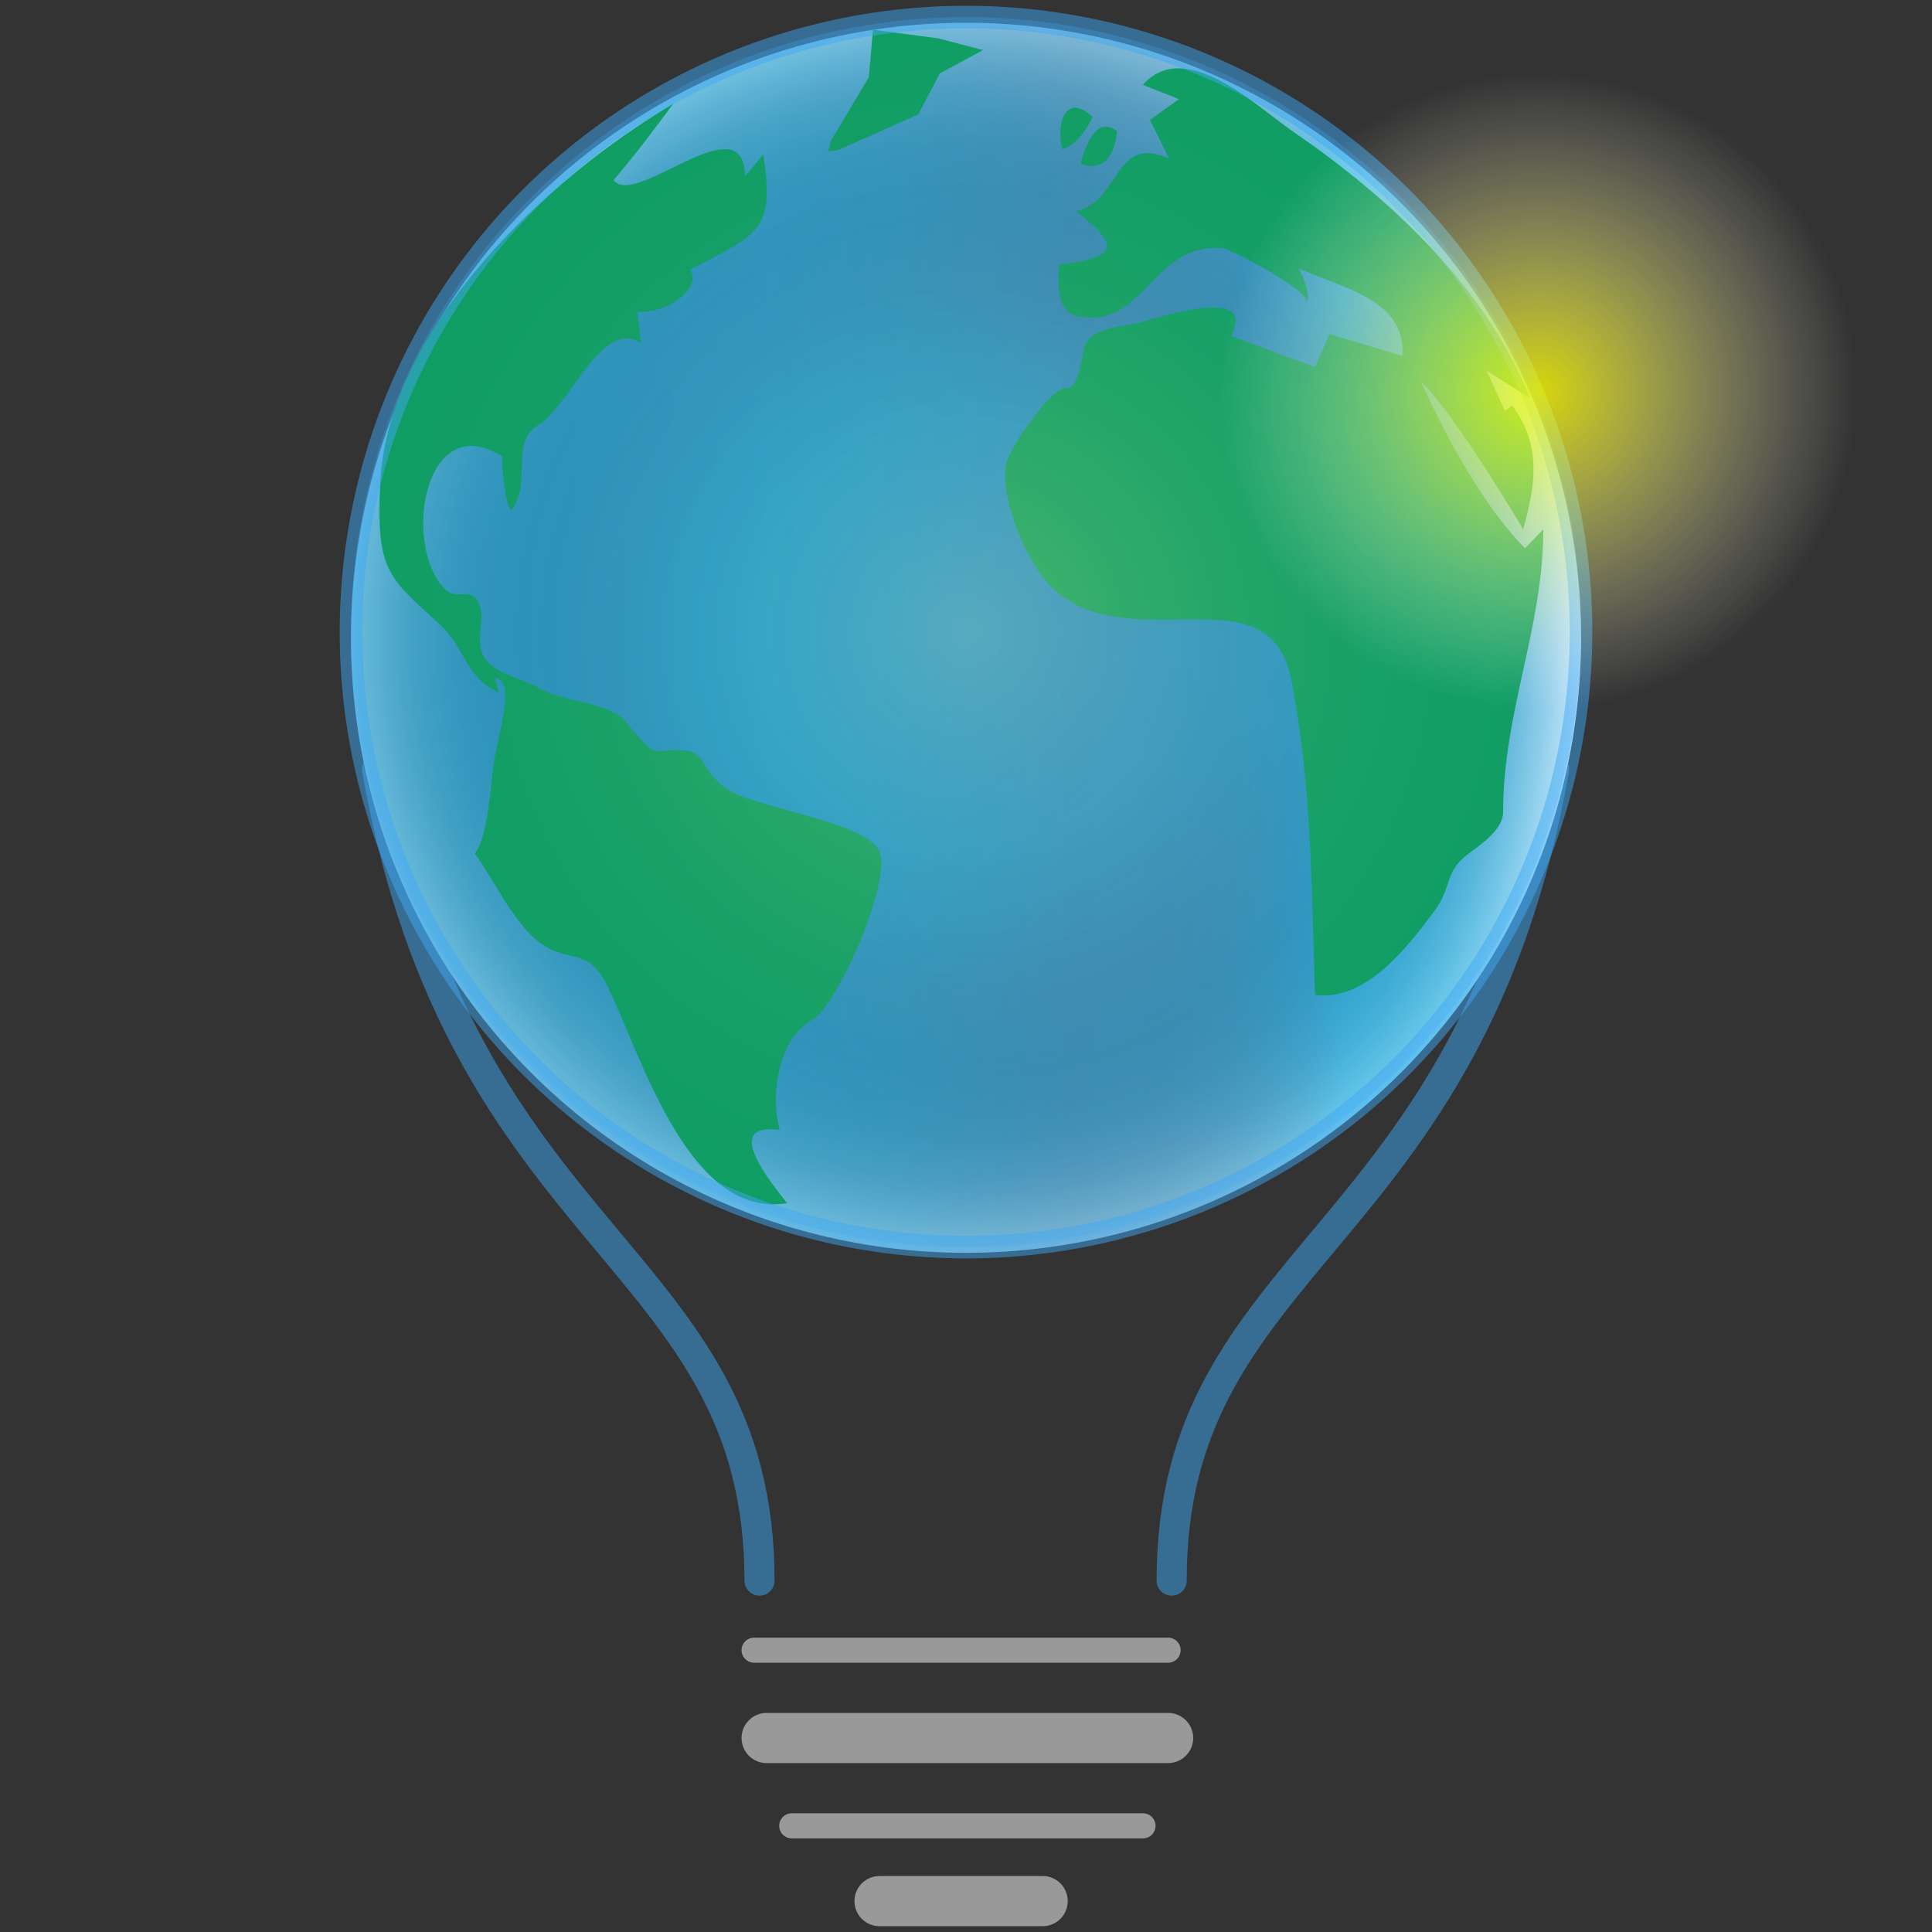
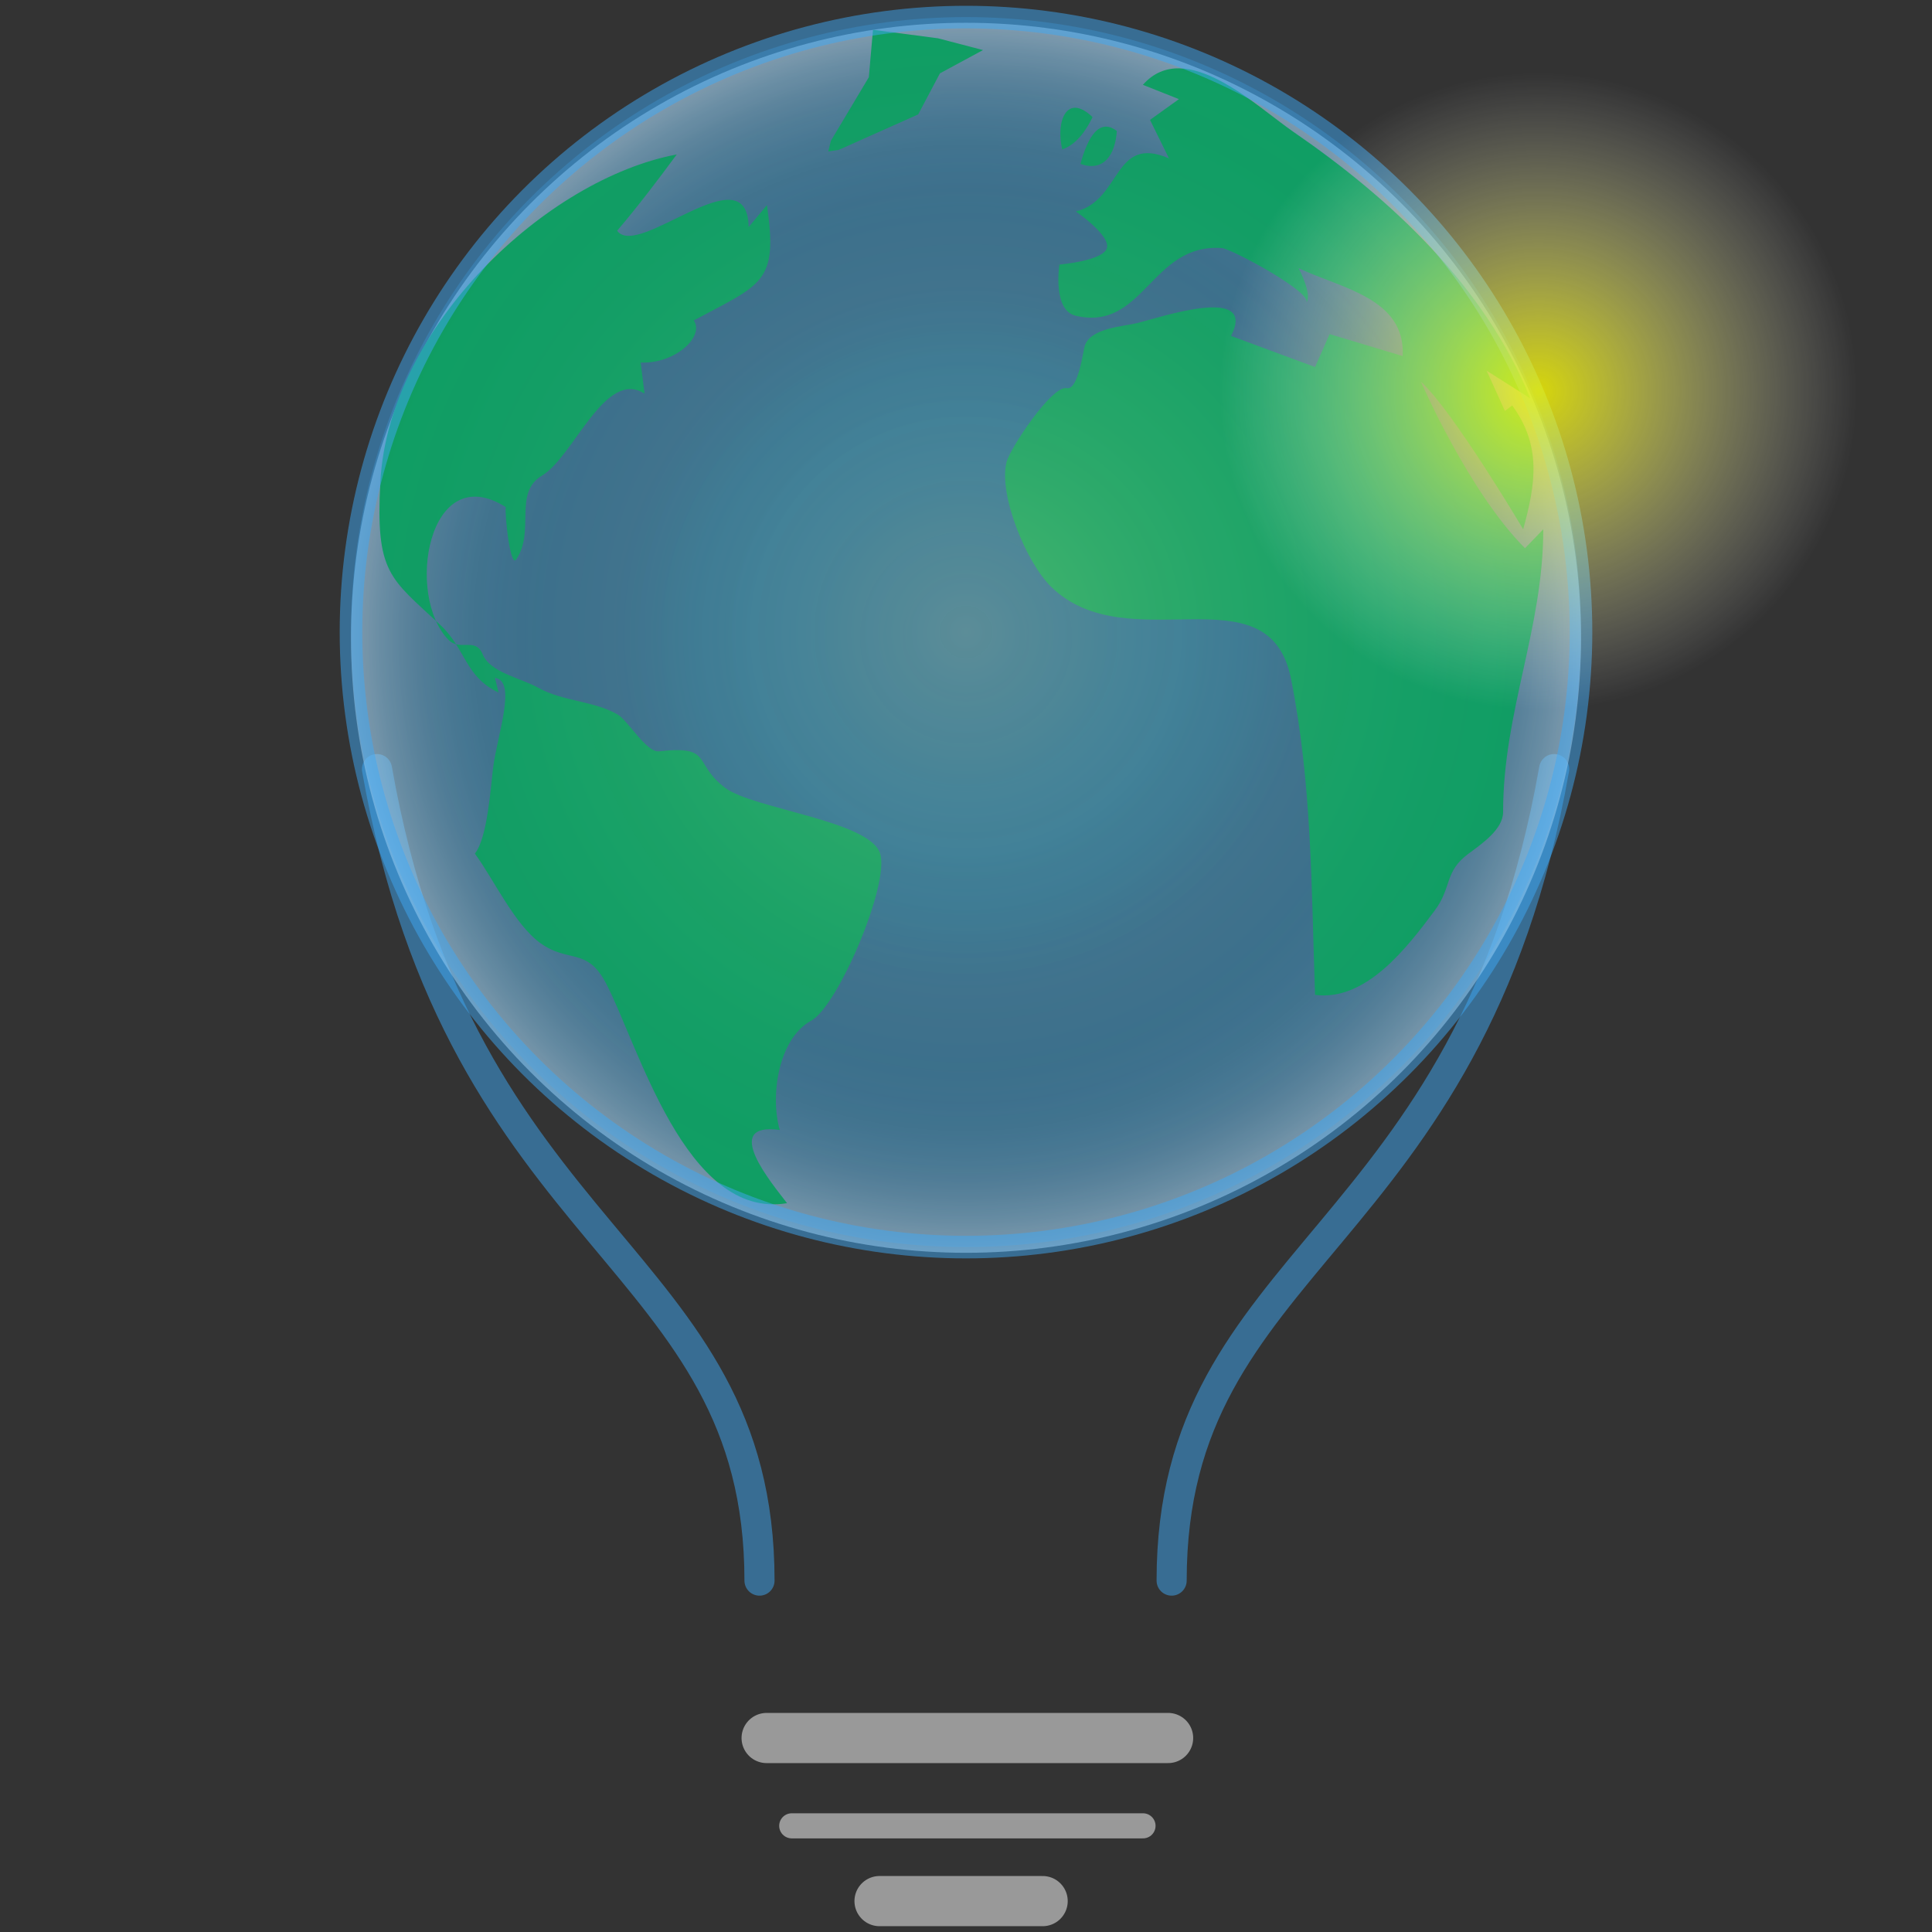
<svg xmlns="http://www.w3.org/2000/svg" version="1.1" x="0px" y="0px" width="154px" height="154px" viewBox="-27.078 4.637 154 154" enable-background="new -27.078 4.637 154 154" xml:space="preserve">
  <rect x="-27.078" y="4.637" width="154" height="154" fill="#333333" stroke="none" />
  <defs>
</defs>
  <g>
    <path opacity="0.5" fill="none" stroke="#3FA9F5" stroke-width="2.4" stroke-linecap="round" stroke-miterlimit="10" d="   M96.803,65.942c-6.716,38.151-30.49,38.608-30.49,64.685" />
  </g>
-   <line fill="none" stroke="#999999" stroke-width="2" stroke-linecap="round" stroke-miterlimit="10" x1="33.031" y1="136.174" x2="66.031" y2="136.174" />
  <line fill="none" stroke="#999999" stroke-width="4" stroke-linecap="round" stroke-miterlimit="10" x1="34.031" y1="143.174" x2="66.031" y2="143.174" />
  <line fill="none" stroke="#999999" stroke-width="2" stroke-linecap="round" stroke-miterlimit="10" x1="36.031" y1="150.174" x2="64.031" y2="150.174" />
  <line fill="none" stroke="#999999" stroke-width="4" stroke-linecap="round" stroke-miterlimit="10" x1="43.031" y1="156.174" x2="56.031" y2="156.174" />
  <g>
    <path opacity="0.5" fill="none" stroke="#3FA9F5" stroke-width="2.4" stroke-linecap="round" stroke-miterlimit="10" d="   M2.972,65.942c6.716,38.151,30.49,38.608,30.49,64.685" />
  </g>
  <linearGradient id="SVGID_1_" gradientUnits="userSpaceOnUse" x1="0.9" y1="55.475" x2="98.943" y2="55.475">
    <stop offset="0" style="stop-color:#008AA9" />
    <stop offset="0.345" style="stop-color:#1294B2" />
    <stop offset="0.442" style="stop-color:#1C8DAA" />
    <stop offset="0.582" style="stop-color:#337D99" />
    <stop offset="0.665" style="stop-color:#317F9B" />
    <stop offset="0.712" style="stop-color:#2A85A3" />
    <stop offset="0.75" style="stop-color:#1F91B1" />
    <stop offset="0.783" style="stop-color:#0FA0C5" />
    <stop offset="0.806" style="stop-color:#00B0D8" />
    <stop offset="0.843" style="stop-color:#03B1D8" />
    <stop offset="0.869" style="stop-color:#0CB4DA" />
    <stop offset="0.891" style="stop-color:#1CB9DC" />
    <stop offset="0.912" style="stop-color:#32BFE0" />
    <stop offset="0.931" style="stop-color:#4EC8E4" />
    <stop offset="0.95" style="stop-color:#71D3E9" />
    <stop offset="0.967" style="stop-color:#9AE0F0" />
    <stop offset="0.984" style="stop-color:#C9EEF7" />
    <stop offset="1" style="stop-color:#FEFFFF" />
    <stop offset="1" style="stop-color:#FFFFFF" />
  </linearGradient>
-   <circle fill="url(#SVGID_1_)" cx="49.922" cy="55.475" r="49.022" />
  <g>
    <radialGradient id="SVGID_2_" cx="49.922" cy="55.475" r="49.022" gradientUnits="userSpaceOnUse">
      <stop offset="0" style="stop-color:#008AA9" />
      <stop offset="0.345" style="stop-color:#1294B2" />
      <stop offset="0.442" style="stop-color:#1C8DAA" />
      <stop offset="0.582" style="stop-color:#337D99" />
      <stop offset="0.691" style="stop-color:#357F9A" />
      <stop offset="0.752" style="stop-color:#3E849E" />
      <stop offset="0.802" style="stop-color:#4B8DA5" />
      <stop offset="0.845" style="stop-color:#5F99AF" />
      <stop offset="0.884" style="stop-color:#79A9BC" />
      <stop offset="0.92" style="stop-color:#98BDCB" />
      <stop offset="0.954" style="stop-color:#BDD5DE" />
      <stop offset="0.985" style="stop-color:#E7F0F3" />
      <stop offset="1" style="stop-color:#FFFFFF" />
    </radialGradient>
    <circle opacity="0.5" fill="url(#SVGID_2_)" cx="49.922" cy="55.475" r="49.022" />
  </g>
-   <path fill="#009933" d="M77.744,83.934c-0.299-8.679-0.25-16.819-1.913-25.18c-1.77-8.895-12.97-1.333-19.129-7.349  c-1.975-1.929-4.192-7.307-3.553-9.925c0.255-1.045,3.609-6.151,4.802-5.903c0.917,0.191,1.306-2.956,1.433-3.36  c0.453-1.446,3.058-1.547,4.259-1.845c1.72-0.427,9.528-3.079,7.406,1.042c2.231,0.827,4.463,1.653,6.695,2.479l1.164-2.626  l5.821,1.751c0.245-4.624-4.946-5.413-8.295-7.003c0,0,1.164,2.188,0.582,2.772c0.729-0.731-5.932-4.321-6.694-4.376  c-5.64-0.414-6.207,6.656-11.643,5.397c-1.892-0.437-1.31-4.084-1.31-4.084s3.493-0.292,3.784-1.313  c0.292-1.021-2.474-2.918-2.474-2.918c3.654-0.889,2.973-6.152,7.422-4.231l-1.511-3.068l2.304-1.654l-2.873-1.141  c3.378-3.821,9.027,1.703,11.977,3.732c7.787,5.356,15.285,12.325,18.894,21.253l-3.469-2.199l1.456,3.209l0.582-0.437  c2.338,3.2,1.879,6.222,0.874,9.87c0,0-5.547-9.379-8.15-11.767c0,0,3.787,8.753,8.295,13.276l1.456-1.509  c0,7.917-3.202,14.55-3.202,22.541c0,1.36-1.678,2.523-2.75,3.311c-1.962,1.443-1.301,2.664-2.708,4.547  c-2.194,2.936-5.459,7.239-9.532,6.713V83.934L77.744,83.934z M35.66,100.542c-1.149-1.498-5.355-6.488-0.582-5.836  c-0.775-2.667-0.141-7.263,2.503-8.708c2.138-1.168,6.264-10.872,5.5-13.321c-0.818-2.626-10.143-3.56-12.37-5.252  c-2.599-1.975-0.918-3.386-5.271-2.901c-0.981,0.109-2.474-2.457-3.261-2.918c-1.901-1.115-4.35-1.039-6.345-2.144  c-1.477-0.818-3.879-1.217-4.46-2.722c-0.536-1.39,0.269-2.789-0.282-4.038c-0.578-1.31-1.79-0.189-2.685-1.086  c-3.491-3.499-1.655-14.522,4.55-10.596c-0.1,0.528,0.353,4.859,0.824,4.177c1.552-2.249-0.263-5.305,2.068-6.694  c2.525-1.505,5.026-8.544,8.167-6.528l-0.307-2.48c2.712,0.125,5.109-2.042,4.236-3.356c5.455-2.925,6.731-2.981,5.829-9.19  l-1.462,1.75c-0.074-6.013-8.79,2.611-10.479,0.292c1.672-1.965,3.217-4,4.75-6.08C16.505,18.89,3.909,30.653,3.241,43.038  c-0.393,7.297,0.751,7.658,4.768,11.403c2.053,1.915,1.977,4.156,4.657,5.398l-0.291-1.167c1.77,0.232,0.187,4.535-0.145,7.148  c-0.197,1.552-0.446,5.602-1.456,6.857c1.518,2.071,3.171,5.669,5.24,7.148c2.225,1.59,3.692,0.314,5.191,3.15  C23.778,87.849,27.553,101.898,35.66,100.542 M61.945,15.078c-1.394-1.063-2.315,0.468-2.899,2.624  C60.878,18.362,61.817,17.002,61.945,15.078L61.945,15.078z M60.01,13.972c-2.051-1.961-2.951,0.317-2.418,2.577  C58.663,16.171,59.438,15.166,60.01,13.972L60.01,13.972z" />
+   <path fill="#009933" d="M77.744,83.934c-0.299-8.679-0.25-16.819-1.913-25.18c-1.77-8.895-12.97-1.333-19.129-7.349  c-1.975-1.929-4.192-7.307-3.553-9.925c0.255-1.045,3.609-6.151,4.802-5.903c0.917,0.191,1.306-2.956,1.433-3.36  c0.453-1.446,3.058-1.547,4.259-1.845c1.72-0.427,9.528-3.079,7.406,1.042c2.231,0.827,4.463,1.653,6.695,2.479l1.164-2.626  l5.821,1.751c0.245-4.624-4.946-5.413-8.295-7.003c0,0,1.164,2.188,0.582,2.772c0.729-0.731-5.932-4.321-6.694-4.376  c-5.64-0.414-6.207,6.656-11.643,5.397c-1.892-0.437-1.31-4.084-1.31-4.084s3.493-0.292,3.784-1.313  c0.292-1.021-2.474-2.918-2.474-2.918c3.654-0.889,2.973-6.152,7.422-4.231l-1.511-3.068l2.304-1.654l-2.873-1.141  c3.378-3.821,9.027,1.703,11.977,3.732c7.787,5.356,15.285,12.325,18.894,21.253l-3.469-2.199l1.456,3.209l0.582-0.437  c2.338,3.2,1.879,6.222,0.874,9.87c0,0-5.547-9.379-8.15-11.767c0,0,3.787,8.753,8.295,13.276l1.456-1.509  c0,7.917-3.202,14.55-3.202,22.541c0,1.36-1.678,2.523-2.75,3.311c-1.962,1.443-1.301,2.664-2.708,4.547  c-2.194,2.936-5.459,7.239-9.532,6.713V83.934L77.744,83.934z M35.66,100.542c-1.149-1.498-5.355-6.488-0.582-5.836  c-0.775-2.667-0.141-7.263,2.503-8.708c2.138-1.168,6.264-10.872,5.5-13.321c-0.818-2.626-10.143-3.56-12.37-5.252  c-2.599-1.975-0.918-3.386-5.271-2.901c-0.981,0.109-2.474-2.457-3.261-2.918c-1.901-1.115-4.35-1.039-6.345-2.144  c-1.477-0.818-3.879-1.217-4.46-2.722c-0.578-1.31-1.79-0.189-2.685-1.086  c-3.491-3.499-1.655-14.522,4.55-10.596c-0.1,0.528,0.353,4.859,0.824,4.177c1.552-2.249-0.263-5.305,2.068-6.694  c2.525-1.505,5.026-8.544,8.167-6.528l-0.307-2.48c2.712,0.125,5.109-2.042,4.236-3.356c5.455-2.925,6.731-2.981,5.829-9.19  l-1.462,1.75c-0.074-6.013-8.79,2.611-10.479,0.292c1.672-1.965,3.217-4,4.75-6.08C16.505,18.89,3.909,30.653,3.241,43.038  c-0.393,7.297,0.751,7.658,4.768,11.403c2.053,1.915,1.977,4.156,4.657,5.398l-0.291-1.167c1.77,0.232,0.187,4.535-0.145,7.148  c-0.197,1.552-0.446,5.602-1.456,6.857c1.518,2.071,3.171,5.669,5.24,7.148c2.225,1.59,3.692,0.314,5.191,3.15  C23.778,87.849,27.553,101.898,35.66,100.542 M61.945,15.078c-1.394-1.063-2.315,0.468-2.899,2.624  C60.878,18.362,61.817,17.002,61.945,15.078L61.945,15.078z M60.01,13.972c-2.051-1.961-2.951,0.317-2.418,2.577  C58.663,16.171,59.438,15.166,60.01,13.972L60.01,13.972z" />
  <polyline fill="#009933" points="51.276,8.629 47.844,10.484 46.11,13.758 39.772,16.585 38.944,16.708 39.149,15.865   42.177,10.792 42.508,7.01 47.694,7.691 " />
  <g>
    <radialGradient id="SVGID_3_" cx="49.922" cy="55.022" r="49.022" gradientUnits="userSpaceOnUse">
      <stop offset="0" style="stop-color:#FFFFFF;stop-opacity:0.29" />
      <stop offset="0.097" style="stop-color:#DEF0FD;stop-opacity:0.286" />
      <stop offset="0.257" style="stop-color:#AEDBFB;stop-opacity:0.28" />
      <stop offset="0.417" style="stop-color:#86C9F9;stop-opacity:0.273" />
      <stop offset="0.573" style="stop-color:#67BBF7;stop-opacity:0.267" />
      <stop offset="0.725" style="stop-color:#51B1F6;stop-opacity:0.261" />
      <stop offset="0.87" style="stop-color:#44ABF5;stop-opacity:0.255" />
      <stop offset="1" style="stop-color:#3FA9F5;stop-opacity:0.25" />
    </radialGradient>
    <circle fill="url(#SVGID_3_)" cx="49.922" cy="55.021" r="49.022" />
    <circle opacity="0.5" fill="none" stroke="#3FA9F5" stroke-width="1.8" stroke-miterlimit="10" cx="49.922" cy="55.021" r="49.022" />
  </g>
  <g>
    <radialGradient id="SVGID_4_" cx="95.548" cy="35.837" r="35.837" gradientUnits="userSpaceOnUse">
      <stop offset="0" style="stop-color:#FFFF00;stop-opacity:0.8" />
      <stop offset="0.709" style="stop-color:#FFFFFF;stop-opacity:0" />
    </radialGradient>
    <circle fill="url(#SVGID_4_)" cx="95.548" cy="35.837" r="35.837" />
  </g>
</svg>